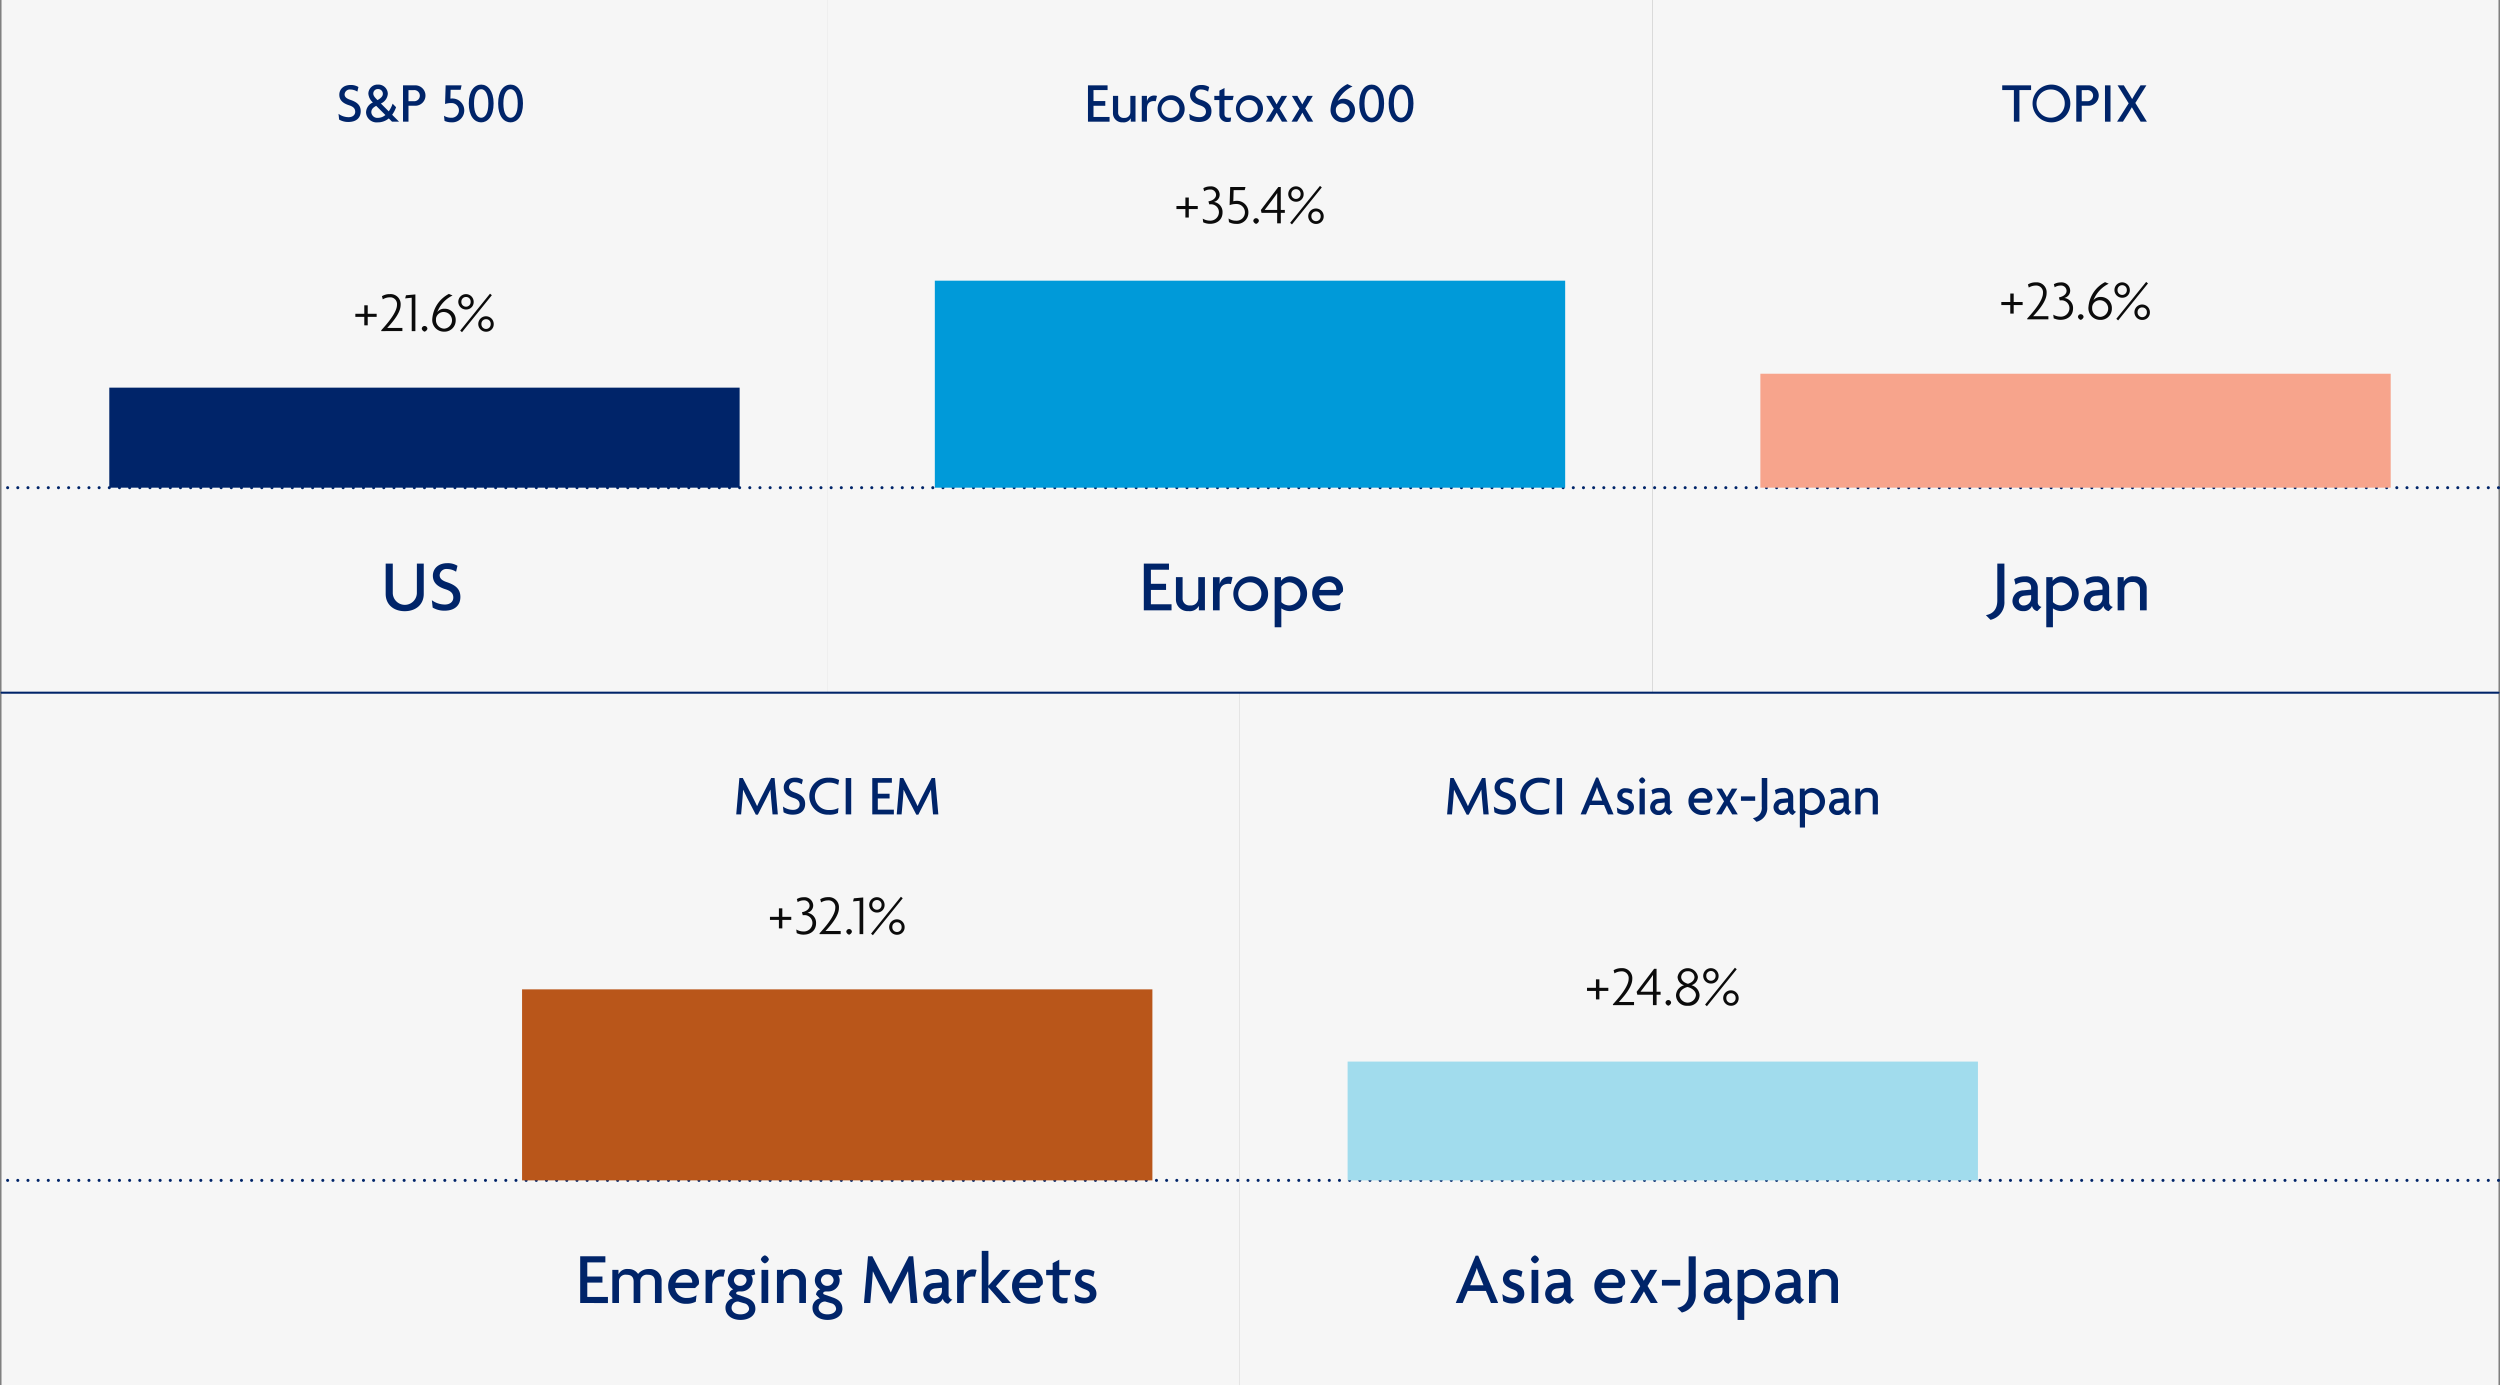
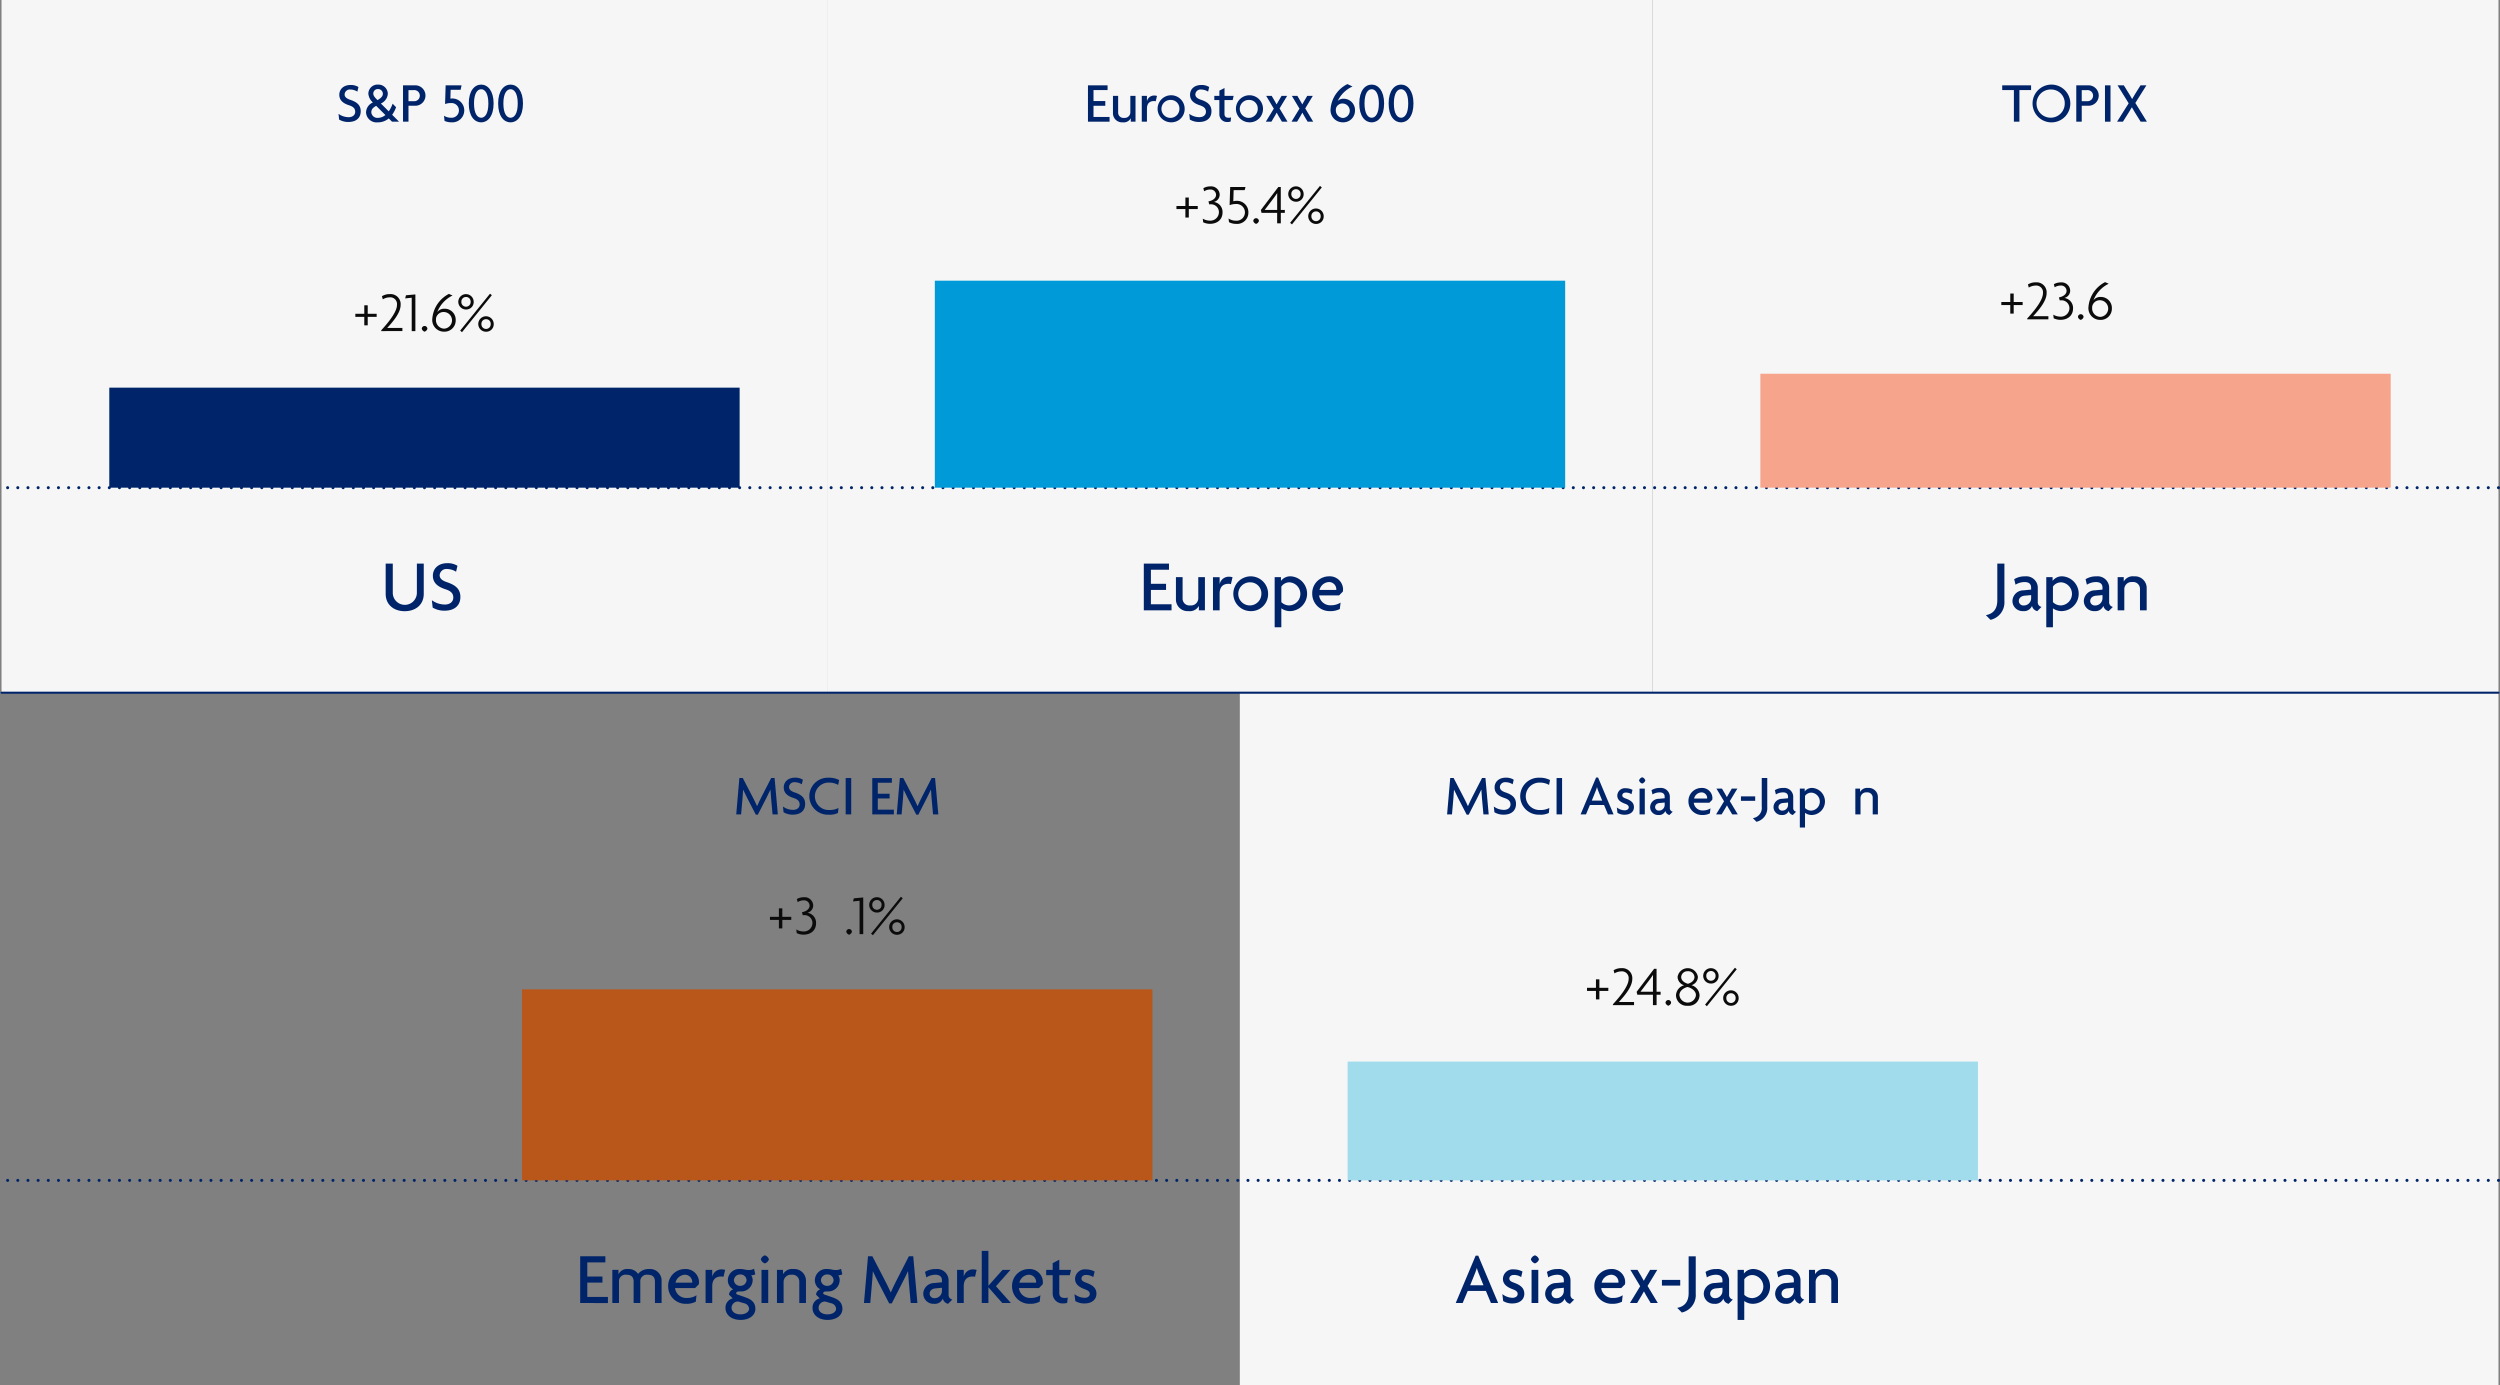
<svg xmlns="http://www.w3.org/2000/svg" viewBox="0 0 614.751 340.667">
  <rect x="0" y="0" width="614.751" height="340.667" fill="#808080" stroke="none" />
  <g id="a7bf59ba-ebe5-4482-8f1d-eb746db1b3ed" data-name="Layer 2">
    <g id="adb0651b-275a-40ba-977a-ef4557de9d72" data-name="Design">
      <rect x="304.876" y="170.333" width="309.5" height="170.333" fill="#f6f6f6" />
      <rect x="0.377" width="203" height="170.333" fill="#f6f6f6" />
      <rect x="203.377" width="203" height="170.333" fill="#f6f6f6" />
      <rect x="406.377" width="207.999" height="170.333" fill="#f6f6f6" />
-       <rect x="0.375" y="170.333" width="304.501" height="170.333" fill="#f6f6f6" />
      <line x1="614.376" y1="170.333" x2="0.377" y2="170.333" fill="none" stroke="#002469" stroke-linecap="round" stroke-miterlimit="10" stroke-width="0.5" />
      <line x1="614.376" y1="119.923" x2="0.377" y2="119.923" fill="none" stroke="#002469" stroke-linecap="round" stroke-miterlimit="10" stroke-width="0.75" stroke-dasharray="0 2.5" />
      <line x1="614.376" y1="290.256" x2="0.375" y2="290.256" fill="none" stroke="#002469" stroke-linecap="round" stroke-miterlimit="10" stroke-width="0.75" stroke-dasharray="0 2.5" />
      <path d="M90.421,77.916V80H89.58V77.916h-2.2V77.16h2.2V75.073h.841V77.16h2.2v.756Z" fill="#0b0b0b" />
      <path d="M93.751,81.418v-.21c2.493-2.7,3.866-4.819,3.866-6.234a1.659,1.659,0,0,0-1.751-1.862,3.368,3.368,0,0,0-1.737.5l-.21-.771a3.55,3.55,0,0,1,1.947-.518A2.465,2.465,0,0,1,98.514,75c0,1.611-1.331,3.531-3.307,5.645h3.74v.771Z" fill="#0b0b0b" />
      <path d="M101.241,81.418V73.21l-1.611.168.2-.771,2.312-.21v9.021Z" fill="#0b0b0b" />
      <path d="M104.405,81.558a1.05,1.05,0,0,1-.686-.686.687.687,0,1,1,1.373,0A1.051,1.051,0,0,1,104.405,81.558Z" fill="#0b0b0b" />
      <path d="M109.208,81.558a2.879,2.879,0,0,1-2.914-3.109,7.576,7.576,0,0,1,4.091-6.178l.9.392a7.585,7.585,0,0,0-3.768,4.09,2.11,2.11,0,0,1,1.723-.84,2.711,2.711,0,0,1,2.816,2.829A2.747,2.747,0,0,1,109.208,81.558Zm-.028-4.833a1.893,1.893,0,0,0-1.961,1.527,3.678,3.678,0,0,0-.014.393,2.082,2.082,0,0,0,2.017,2.171,2.048,2.048,0,0,0-.042-4.091Z" fill="#0b0b0b" />
      <path d="M114.6,76.109a1.891,1.891,0,1,1,1.877-1.891A1.825,1.825,0,0,1,114.6,76.109Zm-.994,5.575-.449-.392,7.34-9.077.448.378Zm.994-8.657a1.13,1.13,0,0,0-1.149,1.191,1.143,1.143,0,1,0,2.283,0A1.119,1.119,0,0,0,114.6,73.027Zm4.93,8.545a1.9,1.9,0,1,1,1.877-1.905A1.835,1.835,0,0,1,119.528,81.572Zm0-3.081a1.117,1.117,0,0,0-1.148,1.176,1.144,1.144,0,1,0,2.283,0A1.107,1.107,0,0,0,119.528,78.491Z" fill="#0b0b0b" />
      <path d="M292.328,51.412V53.5h-.841V51.412h-2.2v-.756h2.2V48.569h.841v2.087h2.2v.756Z" fill="#0b0b0b" />
      <path d="M297.507,55.04a3.821,3.821,0,0,1-1.639-.378l-.112-.9a3.451,3.451,0,0,0,1.709.491,2.1,2.1,0,0,0,2.269-2.1,1.94,1.94,0,0,0-1.961-1.919c-.126,0-.28.014-.42.027l-.2-.742c1.12-.2,1.877-.826,1.877-1.611a1.332,1.332,0,0,0-1.472-1.3,2.606,2.606,0,0,0-1.456.434l-.2-.757a3.269,3.269,0,0,1,1.681-.448,2.108,2.108,0,0,1,2.34,2,1.864,1.864,0,0,1-1.43,1.821,2.482,2.482,0,0,1,2.13,2.578C300.631,53.864,299.468,55.04,297.507,55.04Z" fill="#0b0b0b" />
      <path d="M303.976,55.054a3.724,3.724,0,0,1-1.766-.42l-.111-.911a3.27,3.27,0,0,0,1.835.547,2.054,2.054,0,1,0,.027-4.1,4.352,4.352,0,0,0-1.6.28l.141-4.469h3.767l-.2.771h-2.717l-.084,2.745a2.883,2.883,0,0,1,.756-.112,2.808,2.808,0,0,1,2.956,2.858A2.775,2.775,0,0,1,303.976,55.054Z" fill="#0b0b0b" />
      <path d="M308.874,55.054a1.048,1.048,0,0,1-.686-.686.687.687,0,1,1,1.373,0A1.051,1.051,0,0,1,308.874,55.054Z" fill="#0b0b0b" />
      <path d="M314.952,52.351v2.563h-.9V52.351h-3.838l-.169-.715,4.3-5.659h.6v5.645h.994v.729Zm-.911-4.833c-.322.5-.672.952-.994,1.387l-2.06,2.717h3.069V48.891c0-.462,0-.869.013-1.359Z" fill="#0b0b0b" />
      <path d="M318.688,49.605a1.891,1.891,0,1,1,1.877-1.891A1.824,1.824,0,0,1,318.688,49.605Zm-.994,5.575-.448-.392,7.34-9.077.448.378Zm.994-8.657a1.13,1.13,0,0,0-1.148,1.191,1.143,1.143,0,1,0,2.283,0A1.119,1.119,0,0,0,318.688,46.523Zm4.931,8.545a1.9,1.9,0,1,1,1.877-1.905A1.835,1.835,0,0,1,323.619,55.068Zm0-3.081a1.117,1.117,0,0,0-1.148,1.176,1.144,1.144,0,1,0,2.283,0A1.107,1.107,0,0,0,323.619,51.987Z" fill="#0b0b0b" />
      <path d="M495.168,75.021v2.087h-.841V75.021h-2.2v-.756h2.2V72.178h.841v2.087h2.2v.756Z" fill="#0b0b0b" />
      <path d="M498.5,78.523v-.21c2.493-2.7,3.866-4.819,3.866-6.234a1.659,1.659,0,0,0-1.751-1.862,3.368,3.368,0,0,0-1.737.5l-.21-.771a3.55,3.55,0,0,1,1.947-.518,2.465,2.465,0,0,1,2.648,2.675c0,1.611-1.331,3.53-3.307,5.645h3.74v.771Z" fill="#0b0b0b" />
      <path d="M506.646,78.649a3.813,3.813,0,0,1-1.638-.378l-.112-.9a3.458,3.458,0,0,0,1.708.491,2.1,2.1,0,0,0,2.27-2.1,1.94,1.94,0,0,0-1.961-1.918c-.126,0-.28.013-.421.027l-.2-.742c1.121-.2,1.878-.826,1.878-1.611a1.332,1.332,0,0,0-1.472-1.3,2.6,2.6,0,0,0-1.456.434l-.2-.757a3.265,3.265,0,0,1,1.68-.448,2.108,2.108,0,0,1,2.34,2,1.864,1.864,0,0,1-1.428,1.821,2.483,2.483,0,0,1,2.129,2.577C509.771,77.472,508.607,78.649,506.646,78.649Z" fill="#0b0b0b" />
      <path d="M511.658,78.663a1.05,1.05,0,0,1-.686-.686.687.687,0,1,1,1.373,0A1.051,1.051,0,0,1,511.658,78.663Z" fill="#0b0b0b" />
      <path d="M516.461,78.663a2.879,2.879,0,0,1-2.914-3.109,7.576,7.576,0,0,1,4.091-6.178l.9.392a7.581,7.581,0,0,0-3.768,4.09,2.108,2.108,0,0,1,1.723-.84,2.711,2.711,0,0,1,2.816,2.829A2.746,2.746,0,0,1,516.461,78.663Zm-.028-4.833a1.893,1.893,0,0,0-1.961,1.527,3.678,3.678,0,0,0-.014.393,2.082,2.082,0,0,0,2.017,2.171,2.048,2.048,0,0,0-.042-4.091Z" fill="#0b0b0b" />
-       <path d="M521.851,73.214a1.891,1.891,0,1,1,1.877-1.891A1.824,1.824,0,0,1,521.851,73.214Zm-1,5.575-.448-.392,7.34-9.077.448.378Zm1-8.657a1.13,1.13,0,0,0-1.149,1.191,1.143,1.143,0,1,0,2.283,0A1.119,1.119,0,0,0,521.851,70.132Zm4.93,8.545a1.9,1.9,0,1,1,1.877-1.905A1.835,1.835,0,0,1,526.781,78.677Zm0-3.082a1.118,1.118,0,0,0-1.148,1.177,1.144,1.144,0,1,0,2.283,0A1.108,1.108,0,0,0,526.781,75.6Z" fill="#0b0b0b" />
      <path d="M192.374,226.205v2.087h-.841v-2.087h-2.2v-.756h2.2v-2.087h.841v2.087h2.2v.756Z" fill="#0b0b0b" />
      <path d="M197.553,229.833a3.821,3.821,0,0,1-1.639-.378l-.112-.9a3.451,3.451,0,0,0,1.709.491,2.1,2.1,0,0,0,2.269-2.1,1.94,1.94,0,0,0-1.961-1.919c-.126,0-.28.014-.421.027l-.2-.742c1.121-.2,1.878-.826,1.878-1.611a1.332,1.332,0,0,0-1.472-1.3,2.606,2.606,0,0,0-1.456.434l-.2-.757a3.269,3.269,0,0,1,1.681-.448,2.109,2.109,0,0,1,2.34,2,1.865,1.865,0,0,1-1.429,1.821,2.482,2.482,0,0,1,2.129,2.578C200.677,228.657,199.514,229.833,197.553,229.833Z" fill="#0b0b0b" />
-       <path d="M201.528,229.707v-.21c2.493-2.7,3.867-4.819,3.867-6.234a1.659,1.659,0,0,0-1.751-1.862,3.372,3.372,0,0,0-1.738.5l-.21-.77a3.545,3.545,0,0,1,1.948-.519,2.465,2.465,0,0,1,2.647,2.676c0,1.61-1.331,3.53-3.307,5.645h3.741v.77Z" fill="#0b0b0b" />
      <path d="M208.794,229.847a1.049,1.049,0,0,1-.687-.686.687.687,0,1,1,1.373,0A1.05,1.05,0,0,1,208.794,229.847Z" fill="#0b0b0b" />
      <path d="M211.37,229.707V221.5l-1.611.168.2-.771,2.312-.21v9.021Z" fill="#0b0b0b" />
      <path d="M215.641,224.4a1.891,1.891,0,1,1,1.877-1.891A1.824,1.824,0,0,1,215.641,224.4Zm-1,5.575-.448-.392,7.34-9.077.448.378Zm1-8.657a1.13,1.13,0,0,0-1.149,1.191,1.143,1.143,0,1,0,2.283,0A1.119,1.119,0,0,0,215.641,221.316Zm4.93,8.545a1.9,1.9,0,1,1,1.877-1.905A1.835,1.835,0,0,1,220.571,229.861Zm0-3.081a1.117,1.117,0,0,0-1.148,1.176,1.144,1.144,0,1,0,2.283,0A1.107,1.107,0,0,0,220.571,226.78Z" fill="#0b0b0b" />
      <path d="M393.287,243.663v2.087h-.841v-2.087h-2.2v-.756h2.2V240.82h.841v2.087h2.2v.756Z" fill="#0b0b0b" />
      <path d="M396.617,247.165v-.21c2.493-2.7,3.866-4.819,3.866-6.233a1.658,1.658,0,0,0-1.751-1.863,3.371,3.371,0,0,0-1.737.5l-.21-.771a3.55,3.55,0,0,1,1.947-.518,2.466,2.466,0,0,1,2.648,2.676c0,1.61-1.331,3.53-3.307,5.645h3.74v.77Z" fill="#0b0b0b" />
      <path d="M407.357,244.6v2.563h-.9V244.6h-3.838l-.169-.715,4.3-5.659h.6v5.645h.995v.729Zm-.911-4.833c-.322.5-.672.953-.994,1.387l-2.059,2.717h3.068v-2.731c0-.463,0-.869.014-1.359Z" fill="#0b0b0b" />
      <path d="M410.239,247.305a1.05,1.05,0,0,1-.686-.686.687.687,0,1,1,1.373,0A1.051,1.051,0,0,1,410.239,247.305Z" fill="#0b0b0b" />
      <path d="M415.028,247.319a2.646,2.646,0,0,1-2.9-2.577,2.682,2.682,0,0,1,1.989-2.466,2.228,2.228,0,0,1-1.6-2.031,2.525,2.525,0,0,1,5,0,2.215,2.215,0,0,1-1.583,2.017,2.7,2.7,0,0,1,1.99,2.48A2.647,2.647,0,0,1,415.028,247.319Zm-.07-4.622c-1.022.266-1.989.98-1.989,2.017a2.043,2.043,0,0,0,4.062,0C417.031,243.705,416.051,242.977,414.958,242.7Zm.07-3.866a1.512,1.512,0,0,0-1.625,1.428c0,.743.645,1.373,1.667,1.653.994-.294,1.6-.91,1.6-1.653A1.508,1.508,0,0,0,415.028,238.831Z" fill="#0b0b0b" />
      <path d="M420.726,241.856a1.891,1.891,0,1,1,1.877-1.891A1.824,1.824,0,0,1,420.726,241.856Zm-1,5.575-.448-.392,7.34-9.077.448.378Zm1-8.657a1.13,1.13,0,0,0-1.149,1.191,1.143,1.143,0,1,0,2.283,0A1.119,1.119,0,0,0,420.726,238.774Zm4.93,8.545a1.9,1.9,0,1,1,1.877-1.905A1.835,1.835,0,0,1,425.656,247.319Zm0-3.081a1.117,1.117,0,0,0-1.148,1.176,1.144,1.144,0,1,0,2.283,0A1.107,1.107,0,0,0,425.656,244.238Z" fill="#0b0b0b" />
      <path d="M85.662,29.993a4.353,4.353,0,0,1-2.268-.589l-.155-1.414a4.225,4.225,0,0,0,2.493.826c.967,0,1.612-.532,1.612-1.331s-.463-1.26-1.514-1.6c-1.568-.5-2.394-1.3-2.394-2.591,0-1.233.91-2.395,2.787-2.395a3.522,3.522,0,0,1,1.919.5l-.266,1.135a3.239,3.239,0,0,0-1.709-.519A1.277,1.277,0,0,0,84.738,23.2c0,.644.476,1.037,1.4,1.345,1.526.518,2.563,1.232,2.563,2.815S87.651,29.993,85.662,29.993Z" fill="#002469" />
      <path d="M96.4,29.923l-.8-.8a4.193,4.193,0,0,1-2.746.967,2.594,2.594,0,0,1-2.843-2.41A2.706,2.706,0,0,1,91.7,25.2a3.229,3.229,0,0,1-1.12-2.143A2.254,2.254,0,0,1,92.914,20.8a2.325,2.325,0,0,1,2.451,2.255,2.824,2.824,0,0,1-1.709,2.395l1.934,1.933a6.874,6.874,0,0,0,.952-1.891l.854.869a7.14,7.14,0,0,1-.966,1.863l1.695,1.695Zm-3.893-3.894c-.771.406-1.2.854-1.2,1.582a1.488,1.488,0,0,0,1.625,1.373,2.9,2.9,0,0,0,1.835-.7Zm.406-4.133a1.109,1.109,0,0,0-1.121,1.093c0,.574.406,1.008,1.037,1.625.868-.477,1.316-.981,1.316-1.541A1.162,1.162,0,0,0,92.914,21.9Z" fill="#002469" />
      <path d="M101.931,26h-1.486v3.922H99.1V20.986h2.83a2.514,2.514,0,1,1,0,5.015Zm-.239-3.839h-1.247V24.88h1.247a1.37,1.37,0,1,0,0-2.718Z" fill="#002469" />
      <path d="M111.016,30.077a3.883,3.883,0,0,1-1.7-.35l-.139-1.261a3.361,3.361,0,0,0,1.764.49,1.809,1.809,0,1,0,.042-3.614,4.294,4.294,0,0,0-1.541.238l.141-4.594H113.5l-.238,1.092h-2.451l-.057,2.172a3.206,3.206,0,0,1,.364-.029,2.933,2.933,0,1,1-.1,5.856Z" fill="#002469" />
      <path d="M118.324,30.091c-1.625,0-3.053-1.485-3.053-4.651,0-3.137,1.428-4.636,3.053-4.636,1.6,0,3.054,1.5,3.054,4.636C121.378,28.606,119.921,30.091,118.324,30.091Zm0-8.153c-.911,0-1.765.981-1.765,3.5,0,2.55.854,3.516,1.765,3.516s1.765-.966,1.765-3.516C120.089,22.919,119.221,21.938,118.324,21.938Z" fill="#002469" />
      <path d="M125.548,30.091c-1.625,0-3.054-1.485-3.054-4.651,0-3.137,1.429-4.636,3.054-4.636,1.6,0,3.054,1.5,3.054,4.636C128.6,28.606,127.145,30.091,125.548,30.091Zm0-8.153c-.911,0-1.766.981-1.766,3.5,0,2.55.855,3.516,1.766,3.516.9,0,1.764-.966,1.764-3.516C127.312,22.919,126.444,21.938,125.548,21.938Z" fill="#002469" />
      <path d="M267.531,29.923V20.986h4.82v1.162h-3.46v2.7h2.9v1.162h-2.9V28.76h3.95v1.163Z" fill="#002469" />
      <path d="M278.062,29.923V29.1h-.014a1.96,1.96,0,0,1-1.961.981,2.236,2.236,0,0,1-2.409-2.3v-4.2h1.274v4.076a1.3,1.3,0,0,0,1.471,1.331,1.377,1.377,0,0,0,1.527-1.331V23.577h1.275v6.346Z" fill="#002469" />
      <path d="M284.193,24.908a1.978,1.978,0,0,0-.462-.056c-.826,0-1.695.392-1.695,1.863v3.208h-1.274V23.577h1.274v1.289h.015a1.777,1.777,0,0,1,1.835-1.373,2.114,2.114,0,0,1,.616.1Z" fill="#002469" />
      <path d="M287.945,30.077a3.327,3.327,0,1,1,3.362-3.32A3.254,3.254,0,0,1,287.945,30.077Zm0-5.505a2.21,2.21,0,1,0,2.074,2.213A2.105,2.105,0,0,0,287.945,24.572Z" fill="#002469" />
      <path d="M294.86,29.993a4.356,4.356,0,0,1-2.268-.589l-.154-1.414a4.22,4.22,0,0,0,2.493.826c.966,0,1.611-.532,1.611-1.331s-.463-1.26-1.514-1.6c-1.568-.5-2.394-1.3-2.394-2.591,0-1.233.91-2.395,2.787-2.395a3.52,3.52,0,0,1,1.919.5l-.266,1.135a3.239,3.239,0,0,0-1.709-.519,1.276,1.276,0,0,0-1.428,1.177c0,.644.475,1.037,1.4,1.345,1.526.518,2.563,1.232,2.563,2.815S296.85,29.993,294.86,29.993Z" fill="#002469" />
      <path d="M303.121,24.6H301.1v3.376c0,.728.378.98,1.051.98a1.713,1.713,0,0,0,.574-.084l-.112,1.009a1.75,1.75,0,0,1-.7.112,1.874,1.874,0,0,1-2.073-1.891V24.6H298.6V23.577h1.247V22.289l1.26-.659v1.947h2.242Z" fill="#002469" />
      <path d="M307.209,30.077a3.327,3.327,0,1,1,3.361-3.32A3.254,3.254,0,0,1,307.209,30.077Zm0-5.505a2.21,2.21,0,1,0,2.073,2.213A2.105,2.105,0,0,0,307.209,24.572Z" fill="#002469" />
      <path d="M315.23,29.923l-.868-1.457c-.126-.21-.28-.49-.406-.743h-.028c-.126.253-.308.547-.42.743l-.868,1.457h-1.373l1.961-3.208-1.877-3.138h1.358l.812,1.387c.126.224.253.448.379.686h.028c.126-.224.253-.448.392-.686l.813-1.387h1.373l-1.863,3.082,1.961,3.264Z" fill="#002469" />
      <path d="M321.545,29.923l-.868-1.457c-.126-.21-.281-.49-.406-.743h-.029c-.126.253-.307.547-.42.743l-.868,1.457h-1.373l1.961-3.208-1.877-3.138h1.358l.813,1.387c.126.224.253.448.379.686h.027c.126-.224.253-.448.393-.686l.812-1.387h1.373l-1.863,3.082,1.961,3.264Z" fill="#002469" />
      <path d="M330.224,30.077a2.988,2.988,0,0,1-3.039-3.236,7.48,7.48,0,0,1,4.146-6.163l1.26.588a7.346,7.346,0,0,0-3.655,3.586,1.89,1.89,0,0,1,1.386-.574,2.792,2.792,0,0,1,2.871,2.885A2.856,2.856,0,0,1,330.224,30.077Zm.014-4.623A1.633,1.633,0,0,0,328.5,26.7c-.014.154-.014.308-.014.462a1.85,1.85,0,0,0,1.765,1.849,1.783,1.783,0,0,0-.014-3.558Z" fill="#002469" />
      <path d="M337.3,30.091c-1.625,0-3.054-1.485-3.054-4.651,0-3.137,1.429-4.636,3.054-4.636,1.6,0,3.054,1.5,3.054,4.636C340.349,28.606,338.892,30.091,337.3,30.091Zm0-8.153c-.911,0-1.766.981-1.766,3.5,0,2.55.855,3.516,1.766,3.516.9,0,1.765-.966,1.765-3.516C339.06,22.919,338.191,21.938,337.3,21.938Z" fill="#002469" />
      <path d="M344.519,30.091c-1.625,0-3.054-1.485-3.054-4.651,0-3.137,1.429-4.636,3.054-4.636,1.6,0,3.053,1.5,3.053,4.636C347.572,28.606,346.115,30.091,344.519,30.091Zm0-8.153c-.912,0-1.766.981-1.766,3.5,0,2.55.854,3.516,1.766,3.516.9,0,1.764-.966,1.764-3.516C346.283,22.919,345.415,21.938,344.519,21.938Z" fill="#002469" />
      <path d="M496.575,22.148v7.775h-1.359V22.148h-2.871V20.986h7.1v1.162Z" fill="#002469" />
      <path d="M504.359,30.091a4.644,4.644,0,1,1,4.735-4.651A4.625,4.625,0,0,1,504.359,30.091Zm0-8.083a3.469,3.469,0,1,0,3.362,3.46A3.347,3.347,0,0,0,504.359,22.008Z" fill="#002469" />
      <path d="M513.389,26H511.9v3.922h-1.344V20.986h2.83a2.514,2.514,0,1,1,0,5.015Zm-.239-3.839H511.9V24.88h1.247a1.37,1.37,0,1,0,0-2.718Z" fill="#002469" />
      <path d="M517.615,29.923V20.986h1.359v8.937Z" fill="#002469" />
      <path d="M526.382,29.923l-1.457-2.354c-.224-.364-.476-.8-.687-1.176h-.027c-.2.364-.49.84-.7,1.176l-1.486,2.354h-1.442L523.44,25.4l-2.731-4.412h1.541l1.387,2.241c.2.322.462.756.643,1.107h.029c.182-.351.434-.771.644-1.107l1.4-2.241H527.8l-2.718,4.328,2.844,4.609Z" fill="#002469" />
      <path d="M189.969,200.256l-.365-4.034c-.056-.6-.112-1.373-.14-2.031h-.027c-.281.63-.715,1.5-1.009,2.073l-2.074,4.062h-.5l-2.1-4.062c-.308-.588-.687-1.387-.994-2.045h-.028c-.029.686-.1,1.471-.14,2l-.351,4.034h-1.2l.771-8.937h.841l2.38,4.595c.351.686.828,1.611,1.122,2.3h.028c.279-.686.714-1.555,1.092-2.3l2.353-4.595h.841l.8,8.937Z" fill="#002469" />
      <path d="M194.948,200.326a4.357,4.357,0,0,1-2.268-.588l-.155-1.415a4.226,4.226,0,0,0,2.494.826c.966,0,1.611-.532,1.611-1.33s-.463-1.261-1.514-1.6c-1.568-.5-2.394-1.3-2.394-2.591,0-1.233.91-2.4,2.787-2.4a3.513,3.513,0,0,1,1.919.5l-.266,1.134a3.249,3.249,0,0,0-1.709-.518,1.277,1.277,0,0,0-1.429,1.177c0,.644.476,1.036,1.4,1.344,1.526.519,2.563,1.233,2.563,2.816S196.938,200.326,194.948,200.326Z" fill="#002469" />
      <path d="M206.109,193.014a4.461,4.461,0,0,0-2.213-.574,3.372,3.372,0,1,0,0,6.738,4.487,4.487,0,0,0,2.284-.5l-.126,1.233a4.687,4.687,0,0,1-2.312.42,4.549,4.549,0,1,1,0-9.091,5.3,5.3,0,0,1,2.606.575Z" fill="#002469" />
      <path d="M207.954,200.256v-8.937h1.358v8.937Z" fill="#002469" />
      <path d="M214.491,200.256v-8.937h4.82v1.163h-3.46v2.7h2.9v1.163h-2.9v2.746h3.95v1.162Z" fill="#002469" />
      <path d="M229.435,200.256l-.365-4.034c-.056-.6-.112-1.373-.14-2.031H228.9c-.28.63-.714,1.5-1.008,2.073l-2.074,4.062h-.5l-2.1-4.062c-.308-.588-.687-1.387-.994-2.045h-.029c-.028.686-.1,1.471-.139,2l-.351,4.034h-1.2l.771-8.937h.84l2.381,4.595c.351.686.827,1.611,1.121,2.3h.029c.28-.686.714-1.555,1.091-2.3l2.354-4.595h.841l.8,8.937Z" fill="#002469" />
      <path d="M364.772,200.256l-.364-4.034c-.056-.6-.112-1.373-.14-2.031h-.028c-.28.63-.715,1.5-1.009,2.073l-2.073,4.062h-.5l-2.1-4.062c-.308-.588-.687-1.387-.994-2.045h-.029c-.028.686-.1,1.471-.139,2l-.351,4.034h-1.205l.77-8.937h.841l2.381,4.595c.351.686.827,1.611,1.121,2.3h.029c.28-.686.713-1.555,1.091-2.3l2.354-4.595h.841l.8,8.937Z" fill="#002469" />
      <path d="M369.752,200.326a4.361,4.361,0,0,1-2.269-.588l-.154-1.415a4.225,4.225,0,0,0,2.493.826c.967,0,1.612-.532,1.612-1.33s-.463-1.261-1.514-1.6c-1.568-.5-2.4-1.3-2.4-2.591,0-1.233.911-2.4,2.787-2.4a3.507,3.507,0,0,1,1.919.5l-.265,1.134a3.249,3.249,0,0,0-1.709-.518,1.277,1.277,0,0,0-1.429,1.177c0,.644.476,1.036,1.4,1.344,1.526.519,2.563,1.233,2.563,2.816S371.741,200.326,369.752,200.326Z" fill="#002469" />
      <path d="M380.913,193.014a4.464,4.464,0,0,0-2.213-.574,3.372,3.372,0,1,0,0,6.738,4.483,4.483,0,0,0,2.283-.5l-.126,1.233a4.68,4.68,0,0,1-2.311.42,4.549,4.549,0,1,1,0-9.091,5.3,5.3,0,0,1,2.605.575Z" fill="#002469" />
      <path d="M382.758,200.256v-8.937h1.358v8.937Z" fill="#002469" />
      <path d="M395.4,200.256l-.965-2.311h-3.475L390,200.256h-1.331l3.81-9.063h.49l3.81,9.063Zm-2.311-5.575a10.917,10.917,0,0,1-.378-1.092h-.027a8.388,8.388,0,0,1-.379,1.092l-.882,2.185h2.549Z" fill="#002469" />
      <path d="M399.5,200.34a3.252,3.252,0,0,1-1.765-.462l-.154-1.331a3.218,3.218,0,0,0,1.947.715c.588,0,.981-.323.981-.729,0-.434-.309-.672-.883-.882-1.232-.449-1.933-1.023-1.933-2.031a1.877,1.877,0,0,1,2.1-1.793,3.531,3.531,0,0,1,1.64.406l-.253,1.064a2.411,2.411,0,0,0-1.4-.406c-.518,0-.854.28-.854.687,0,.392.28.574.9.8,1.247.448,1.961,1.023,1.961,2.115C401.785,199.5,401.015,200.34,399.5,200.34Z" fill="#002469" />
      <path d="M403.813,192.678a1.178,1.178,0,0,1-.77-.77,1.149,1.149,0,0,1,.77-.771,1.122,1.122,0,0,1,.771.771A1.149,1.149,0,0,1,403.813,192.678Zm-.644,7.578v-6.345h1.289v6.345Z" fill="#002469" />
      <path d="M410.521,200.41a1.325,1.325,0,0,1-1.008-.994,1.659,1.659,0,0,1-1.7.994,1.949,1.949,0,0,1-2.045-1.947,2.1,2.1,0,0,1,2.087-2.031l1.486-.14v-.406c0-.574-.337-1.037-1.234-1.037a3.287,3.287,0,0,0-1.751.505l-.252-1.051a3.765,3.765,0,0,1,2.074-.546,2.2,2.2,0,0,1,2.437,2.3v2.563a.9.9,0,0,0,.714.981Zm-1.176-3.067-1.219.112c-.813.07-1.135.56-1.135,1.022a.88.88,0,0,0,.939.855,1.4,1.4,0,0,0,1.415-1.429Z" fill="#002469" />
      <path d="M421.036,196.684l-.715.715H416.5a2.144,2.144,0,0,0,2.256,1.891,3.263,3.263,0,0,0,1.849-.519l-.14,1.233a3.851,3.851,0,0,1-1.877.406,3.318,3.318,0,0,1-3.4-3.32,3.211,3.211,0,0,1,3.151-3.333,2.545,2.545,0,0,1,2.746,2.409A2.853,2.853,0,0,1,421.036,196.684Zm-2.634-1.835a1.931,1.931,0,0,0-1.821,1.513h3.194a.682.682,0,0,0,.014-.168A1.39,1.39,0,0,0,418.4,194.849Z" fill="#002469" />
      <path d="M425.948,200.256l-.868-1.457c-.126-.21-.28-.49-.406-.742h-.028c-.126.252-.308.546-.42.742l-.869,1.457h-1.373l1.961-3.208-1.877-3.137h1.359l.812,1.386c.126.225.253.449.379.687h.028c.125-.224.252-.448.392-.687l.813-1.386h1.373l-1.864,3.081,1.961,3.264Z" fill="#002469" />
      <path d="M428.1,196.922V195.83h3.5v1.092Z" fill="#002469" />
      <path d="M431.91,202.077l-.883-.9a2.527,2.527,0,0,0,2.186-2.83v-7.032h1.358v7.172A3.418,3.418,0,0,1,431.91,202.077Z" fill="#002469" />
      <path d="M440.859,200.41a1.325,1.325,0,0,1-1.008-.994,1.659,1.659,0,0,1-1.7.994,1.949,1.949,0,0,1-2.045-1.947,2.1,2.1,0,0,1,2.087-2.031l1.486-.14v-.406c0-.574-.337-1.037-1.234-1.037a3.287,3.287,0,0,0-1.751.505l-.252-1.051a3.765,3.765,0,0,1,2.074-.546,2.2,2.2,0,0,1,2.437,2.3v2.563a.9.9,0,0,0,.714.981Zm-1.176-3.067-1.219.112c-.813.07-1.135.56-1.135,1.022a.88.88,0,0,0,.939.855,1.4,1.4,0,0,0,1.415-1.429Z" fill="#002469" />
-       <path d="M445.562,200.41a2.865,2.865,0,0,1-1.709-.532v3.614h-1.275v-9.581h1.2v.7h.015a2.226,2.226,0,0,1,1.919-.854,3.333,3.333,0,0,1-.154,6.653Zm-.126-5.5a1.859,1.859,0,0,0-1.583.813v2.969a2.119,2.119,0,0,0,1.583.631,2.212,2.212,0,0,0,0-4.413Z" fill="#002469" />
-       <path d="M454.509,200.41a1.327,1.327,0,0,1-1.009-.994,1.658,1.658,0,0,1-1.695.994,1.949,1.949,0,0,1-2.045-1.947,2.1,2.1,0,0,1,2.087-2.031l1.485-.14v-.406c0-.574-.337-1.037-1.233-1.037a3.287,3.287,0,0,0-1.751.505L450.1,194.3a3.759,3.759,0,0,1,2.073-.546,2.2,2.2,0,0,1,2.437,2.3v2.563a.9.9,0,0,0,.715.981Zm-1.177-3.067-1.219.112c-.812.07-1.134.56-1.134,1.022a.88.88,0,0,0,.938.855,1.4,1.4,0,0,0,1.415-1.429Z" fill="#002469" />
+       <path d="M445.562,200.41a2.865,2.865,0,0,1-1.709-.532v3.614h-1.275v-9.581h1.2v.7a2.226,2.226,0,0,1,1.919-.854,3.333,3.333,0,0,1-.154,6.653Zm-.126-5.5a1.859,1.859,0,0,0-1.583.813v2.969a2.119,2.119,0,0,0,1.583.631,2.212,2.212,0,0,0,0-4.413Z" fill="#002469" />
      <path d="M460.5,200.256V196.18a1.3,1.3,0,0,0-1.471-1.331,1.378,1.378,0,0,0-1.527,1.331v4.076h-1.274v-6.345h1.162v.826h.014a1.962,1.962,0,0,1,1.961-.98,2.236,2.236,0,0,1,2.409,2.3v4.2Z" fill="#002469" />
      <rect x="26.875" y="95.323" width="155" height="24.6" fill="#002469" />
      <rect x="229.875" y="69.019" width="155" height="50.904" fill="#009ad9" />
      <rect x="432.875" y="91.899" width="155" height="28.024" fill="#f7a48c" />
      <rect x="128.374" y="243.283" width="155" height="46.973" fill="#b9561a" />
      <rect x="331.374" y="261.042" width="155" height="29.214" fill="#a1dced" />
      <path d="M99.52,150.293c-2.683,0-4.682-1.584-4.682-4.267V138.59h1.747v7.256a2.963,2.963,0,0,0,5.924,0V138.59H104.2v7.436C104.2,148.709,102.2,150.293,99.52,150.293Z" fill="#002469" />
      <path d="M109.312,150.168a5.6,5.6,0,0,1-2.917-.757l-.2-1.818a5.428,5.428,0,0,0,3.2,1.062c1.242,0,2.07-.684,2.07-1.71,0-1.045-.594-1.621-1.944-2.053-2.017-.648-3.079-1.675-3.079-3.331,0-1.585,1.171-3.079,3.583-3.079a4.527,4.527,0,0,1,2.467.648l-.342,1.459a4.175,4.175,0,0,0-2.2-.667,1.641,1.641,0,0,0-1.836,1.513c0,.828.612,1.332,1.8,1.728,1.962.667,3.295,1.585,3.295,3.62C113.219,148.8,111.869,150.168,109.312,150.168Z" fill="#002469" />
      <path d="M281.261,150.077V138.59h6.194v1.5h-4.447v3.474h3.726v1.5h-3.726v3.529h5.077v1.494Z" fill="#002469" />
      <path d="M294.8,150.077v-1.062h-.018a2.52,2.52,0,0,1-2.521,1.26,2.874,2.874,0,0,1-3.1-2.952v-5.4H290.8v5.239a1.676,1.676,0,0,0,1.89,1.711,1.77,1.77,0,0,0,1.963-1.711v-5.239h1.638v8.156Z" fill="#002469" />
      <path d="M302.682,143.632a2.491,2.491,0,0,0-.594-.073c-1.063,0-2.179.5-2.179,2.4v4.123h-1.638v-8.156h1.638v1.656h.018a2.286,2.286,0,0,1,2.359-1.764,2.71,2.71,0,0,1,.792.126Z" fill="#002469" />
      <path d="M307.506,150.275a4.276,4.276,0,1,1,4.321-4.267A4.182,4.182,0,0,1,307.506,150.275Zm0-7.076a2.841,2.841,0,1,0,2.665,2.845A2.707,2.707,0,0,0,307.506,143.2Z" fill="#002469" />
      <path d="M317.279,150.275a3.683,3.683,0,0,1-2.2-.684v4.646h-1.639V141.921h1.549v.9h.018a2.864,2.864,0,0,1,2.467-1.1,4.284,4.284,0,0,1-.2,8.552Zm-.162-7.076a2.394,2.394,0,0,0-2.034,1.045v3.817a2.726,2.726,0,0,0,2.034.81,2.843,2.843,0,0,0,0-5.672Z" fill="#002469" />
      <path d="M330.2,145.486l-.918.918H324.37a2.756,2.756,0,0,0,2.9,2.431,4.19,4.19,0,0,0,2.376-.666l-.18,1.584a4.949,4.949,0,0,1-2.412.522,4.264,4.264,0,0,1-4.376-4.267,4.13,4.13,0,0,1,4.051-4.285,3.272,3.272,0,0,1,3.53,3.1A3.548,3.548,0,0,1,330.2,145.486Zm-3.385-2.359a2.479,2.479,0,0,0-2.34,1.945h4.105a.876.876,0,0,0,.018-.216A1.788,1.788,0,0,0,326.819,143.127Z" fill="#002469" />
      <path d="M489.464,152.418l-1.134-1.152c1.782-.324,2.809-1.477,2.809-3.637V138.59h1.746v9.219A4.392,4.392,0,0,1,489.464,152.418Z" fill="#002469" />
      <path d="M500.969,150.275a1.706,1.706,0,0,1-1.3-1.278,2.131,2.131,0,0,1-2.179,1.278,2.506,2.506,0,0,1-2.629-2.5,2.7,2.7,0,0,1,2.684-2.611l1.908-.18v-.522c0-.739-.433-1.333-1.585-1.333a4.223,4.223,0,0,0-2.25.649l-.324-1.351a4.835,4.835,0,0,1,2.665-.7,2.829,2.829,0,0,1,3.133,2.953v3.3a1.15,1.15,0,0,0,.918,1.26Zm-1.513-3.943-1.566.144c-1.045.09-1.459.721-1.459,1.315a1.131,1.131,0,0,0,1.207,1.1,1.8,1.8,0,0,0,1.818-1.836Z" fill="#002469" />
      <path d="M507.015,150.275a3.686,3.686,0,0,1-2.2-.684v4.646H503.18V141.921h1.549v.9h.017a2.864,2.864,0,0,1,2.467-1.1,4.284,4.284,0,0,1-.2,8.552Zm-.162-7.076a2.4,2.4,0,0,0-2.035,1.045v3.817a2.727,2.727,0,0,0,2.035.81,2.843,2.843,0,0,0,0-5.672Z" fill="#002469" />
      <path d="M518.518,150.275a1.706,1.706,0,0,1-1.3-1.278,2.131,2.131,0,0,1-2.179,1.278,2.506,2.506,0,0,1-2.629-2.5,2.7,2.7,0,0,1,2.684-2.611l1.908-.18v-.522c0-.739-.433-1.333-1.585-1.333a4.221,4.221,0,0,0-2.25.649l-.324-1.351a4.835,4.835,0,0,1,2.665-.7,2.829,2.829,0,0,1,3.133,2.953v3.3a1.15,1.15,0,0,0,.918,1.26Zm-1.513-3.943-1.567.144c-1.044.09-1.459.721-1.459,1.315a1.132,1.132,0,0,0,1.208,1.1,1.8,1.8,0,0,0,1.818-1.836Z" fill="#002469" />
      <path d="M526.222,150.077v-5.239a1.676,1.676,0,0,0-1.891-1.711,1.771,1.771,0,0,0-1.963,1.711v5.239h-1.639v-8.156h1.5v1.062h.018a2.522,2.522,0,0,1,2.521-1.26,2.874,2.874,0,0,1,3.1,2.953v5.4Z" fill="#002469" />
      <path d="M142.667,320.411V308.923h6.194v1.5h-4.447v3.475h3.727v1.494h-3.727v3.529h5.077v1.5Z" fill="#002469" />
      <path d="M161.049,320.411v-5.24c0-.846-.288-1.711-1.765-1.711a1.6,1.6,0,0,0-1.837,1.711v5.24h-1.638v-5.24c0-.846-.288-1.711-1.764-1.711a1.6,1.6,0,0,0-1.837,1.711v5.24h-1.639v-8.157h1.513v1.062h.018a2.37,2.37,0,0,1,2.394-1.26,2.743,2.743,0,0,1,2.413,1.206,3.26,3.26,0,0,1,2.647-1.206,2.85,2.85,0,0,1,3.134,2.953v5.4Z" fill="#002469" />
      <path d="M171.829,315.819l-.918.919H166a2.757,2.757,0,0,0,2.9,2.43,4.19,4.19,0,0,0,2.376-.666l-.18,1.584a4.937,4.937,0,0,1-2.412.523,4.265,4.265,0,0,1-4.376-4.268,4.13,4.13,0,0,1,4.051-4.285,3.271,3.271,0,0,1,3.529,3.1A3.555,3.555,0,0,1,171.829,315.819Zm-3.385-2.359a2.479,2.479,0,0,0-2.34,1.945h4.1a.876.876,0,0,0,.018-.216A1.788,1.788,0,0,0,168.444,313.46Z" fill="#002469" />
      <path d="M177.912,313.965a2.528,2.528,0,0,0-.594-.072c-1.062,0-2.178.5-2.178,2.394v4.124H173.5v-8.157h1.639v1.657h.017a2.288,2.288,0,0,1,2.36-1.765,2.71,2.71,0,0,1,.792.126Z" fill="#002469" />
      <path d="M182.105,324.57c-2.232,0-3.709-1.242-3.709-2.935a2.308,2.308,0,0,1,1.784-2.359l-.919-.918a1.44,1.44,0,0,1,1.045-1.3,2.538,2.538,0,0,1-1.333-2.251,2.805,2.805,0,0,1,3.061-2.755,4.446,4.446,0,0,1,1.08.126,4.893,4.893,0,0,0,1.116.126,2.768,2.768,0,0,0,1.189-.306l.306,1.351a2.258,2.258,0,0,1-1.008.252,2.046,2.046,0,0,1,.36,1.206,2.81,2.81,0,0,1-3.043,2.755c-.648,0-1.009.09-1.009.45a.342.342,0,0,0,.235.288l2.2.774c1.423.505,2.287,1.3,2.287,2.791C185.743,323.418,184.284,324.57,182.105,324.57Zm.847-4.105-1.4-.414a1.557,1.557,0,0,0-1.656,1.566c0,.792.719,1.584,2.178,1.584,1.422,0,2.124-.738,2.124-1.368A1.48,1.48,0,0,0,182.952,320.465Zm-.918-7.076a1.494,1.494,0,0,0-1.566,1.4,1.471,1.471,0,0,0,1.566,1.4,1.5,1.5,0,0,0,1.548-1.4A1.476,1.476,0,0,0,182.034,313.389Z" fill="#002469" />
      <path d="M188.081,310.67a1.513,1.513,0,0,1-.99-.991,1.476,1.476,0,0,1,.99-.99,1.442,1.442,0,0,1,.99.99A1.477,1.477,0,0,1,188.081,310.67Zm-.828,9.741v-8.157h1.656v8.157Z" fill="#002469" />
      <path d="M196.543,320.411v-5.24a1.676,1.676,0,0,0-1.891-1.711,1.771,1.771,0,0,0-1.963,1.711v5.24h-1.638v-8.157h1.494v1.062h.018a2.522,2.522,0,0,1,2.521-1.26,2.875,2.875,0,0,1,3.1,2.953v5.4Z" fill="#002469" />
      <path d="M203.507,324.57c-2.233,0-3.709-1.242-3.709-2.935a2.307,2.307,0,0,1,1.783-2.359l-.919-.918a1.44,1.44,0,0,1,1.045-1.3,2.54,2.54,0,0,1-1.333-2.251,2.806,2.806,0,0,1,3.062-2.755,4.453,4.453,0,0,1,1.08.126,4.893,4.893,0,0,0,1.116.126A2.759,2.759,0,0,0,206.82,312l.306,1.351a2.255,2.255,0,0,1-1.008.252,2.039,2.039,0,0,1,.361,1.206,2.81,2.81,0,0,1-3.043,2.755c-.649,0-1.009.09-1.009.45a.338.338,0,0,0,.234.288l2.2.774c1.423.505,2.288,1.3,2.288,2.791C207.145,323.418,205.686,324.57,203.507,324.57Zm.847-4.105-1.405-.414a1.557,1.557,0,0,0-1.656,1.566c0,.792.72,1.584,2.179,1.584,1.422,0,2.124-.738,2.124-1.368A1.481,1.481,0,0,0,204.354,320.465Zm-.918-7.076a1.494,1.494,0,0,0-1.567,1.4,1.471,1.471,0,0,0,1.567,1.4,1.5,1.5,0,0,0,1.547-1.4A1.476,1.476,0,0,0,203.436,313.389Z" fill="#002469" />
      <path d="M223.939,320.411l-.468-5.186c-.072-.774-.144-1.765-.18-2.611h-.036c-.36.811-.918,1.927-1.3,2.665l-2.665,5.222h-.648l-2.7-5.222c-.4-.756-.883-1.782-1.279-2.629h-.035c-.036.883-.126,1.891-.181,2.575l-.45,5.186h-1.548l.99-11.488h1.08l3.061,5.906c.45.882,1.063,2.071,1.44,2.953h.037c.36-.882.919-2,1.4-2.953l3.025-5.906h1.08l1.027,11.488Z" fill="#002469" />
      <path d="M233.137,320.609a1.705,1.705,0,0,1-1.3-1.279,2.131,2.131,0,0,1-2.179,1.279,2.507,2.507,0,0,1-2.629-2.5,2.7,2.7,0,0,1,2.683-2.611l1.909-.18v-.522c0-.738-.433-1.333-1.585-1.333a4.23,4.23,0,0,0-2.25.649l-.324-1.351a4.833,4.833,0,0,1,2.665-.7,2.829,2.829,0,0,1,3.133,2.953V318.3a1.15,1.15,0,0,0,.918,1.26Zm-1.513-3.943-1.566.144c-1.045.09-1.459.72-1.459,1.314a1.131,1.131,0,0,0,1.207,1.1,1.8,1.8,0,0,0,1.818-1.836Z" fill="#002469" />
      <path d="M239.759,313.965a2.55,2.55,0,0,0-.594-.072c-1.062,0-2.179.5-2.179,2.394v4.124h-1.638v-8.157h1.638v1.657H237a2.288,2.288,0,0,1,2.359-1.765,2.7,2.7,0,0,1,.792.126Z" fill="#002469" />
      <path d="M246.455,320.411l-3.385-3.836h-.018v3.836h-1.639v-12.82h1.639v8.552h.018l3.457-3.889h1.945l-3.566,4.033,3.673,4.124Z" fill="#002469" />
      <path d="M256.392,315.819l-.918.919h-4.916a2.756,2.756,0,0,0,2.9,2.43,4.191,4.191,0,0,0,2.377-.666l-.181,1.584a4.934,4.934,0,0,1-2.412.523,4.266,4.266,0,0,1-4.376-4.268,4.13,4.13,0,0,1,4.052-4.285,3.27,3.27,0,0,1,3.528,3.1A3.563,3.563,0,0,1,256.392,315.819Zm-3.385-2.359a2.48,2.48,0,0,0-2.341,1.945h4.1a.876.876,0,0,0,.018-.216A1.787,1.787,0,0,0,253.007,313.46Z" fill="#002469" />
      <path d="M263.069,313.569h-2.592v4.339c0,.936.486,1.26,1.349,1.26a2.195,2.195,0,0,0,.738-.108l-.143,1.3a2.25,2.25,0,0,1-.9.144,2.41,2.41,0,0,1-2.666-2.431v-4.5h-1.6v-1.315h1.6V310.6l1.622-.847v2.5h2.88Z" fill="#002469" />
      <path d="M266.687,320.519a4.186,4.186,0,0,1-2.27-.594l-.2-1.711a4.134,4.134,0,0,0,2.5.918c.757,0,1.26-.414,1.26-.936,0-.558-.4-.864-1.134-1.134-1.584-.577-2.485-1.315-2.485-2.611a2.414,2.414,0,0,1,2.7-2.305,4.532,4.532,0,0,1,2.107.522l-.324,1.369a3.1,3.1,0,0,0-1.8-.522c-.666,0-1.1.36-1.1.882,0,.5.36.738,1.153,1.026,1.6.576,2.52,1.315,2.52,2.719C269.621,319.439,268.631,320.519,266.687,320.519Z" fill="#002469" />
      <path d="M366.623,320.411l-1.242-2.971h-4.466l-1.242,2.971h-1.71l4.9-11.65h.63l4.9,11.65Zm-2.971-7.166a14.409,14.409,0,0,1-.486-1.405h-.036a10.669,10.669,0,0,1-.486,1.405l-1.134,2.808h3.277Z" fill="#002469" />
      <path d="M371.9,320.519a4.186,4.186,0,0,1-2.27-.594l-.2-1.711a4.134,4.134,0,0,0,2.5.918c.757,0,1.26-.414,1.26-.936,0-.558-.4-.864-1.133-1.134-1.585-.577-2.486-1.315-2.486-2.611a2.414,2.414,0,0,1,2.7-2.305,4.535,4.535,0,0,1,2.107.522l-.324,1.369a3.1,3.1,0,0,0-1.8-.522c-.666,0-1.1.36-1.1.882,0,.5.36.738,1.153,1.026,1.6.576,2.52,1.315,2.52,2.719C374.83,319.439,373.84,320.519,371.9,320.519Z" fill="#002469" />
      <path d="M377.438,310.67a1.513,1.513,0,0,1-.99-.991,1.476,1.476,0,0,1,.99-.99,1.443,1.443,0,0,1,.991.99A1.479,1.479,0,0,1,377.438,310.67Zm-.828,9.741v-8.157h1.657v8.157Z" fill="#002469" />
      <path d="M386.062,320.609a1.706,1.706,0,0,1-1.3-1.279,2.131,2.131,0,0,1-2.179,1.279,2.507,2.507,0,0,1-2.629-2.5,2.7,2.7,0,0,1,2.684-2.611l1.908-.18v-.522c0-.738-.433-1.333-1.585-1.333a4.23,4.23,0,0,0-2.25.649l-.324-1.351a4.833,4.833,0,0,1,2.665-.7,2.829,2.829,0,0,1,3.132,2.953V318.3a1.151,1.151,0,0,0,.918,1.26Zm-1.512-3.943-1.567.144c-1.045.09-1.459.72-1.459,1.314a1.131,1.131,0,0,0,1.207,1.1,1.8,1.8,0,0,0,1.819-1.836Z" fill="#002469" />
      <path d="M399.58,315.819l-.918.919h-4.916a2.757,2.757,0,0,0,2.9,2.43,4.19,4.19,0,0,0,2.376-.666l-.18,1.584a4.937,4.937,0,0,1-2.412.523,4.265,4.265,0,0,1-4.376-4.268,4.13,4.13,0,0,1,4.051-4.285,3.271,3.271,0,0,1,3.529,3.1A3.555,3.555,0,0,1,399.58,315.819ZM396.2,313.46a2.481,2.481,0,0,0-2.341,1.945h4.106a.876.876,0,0,0,.018-.216A1.788,1.788,0,0,0,396.2,313.46Z" fill="#002469" />
      <path d="M405.9,320.411l-1.116-1.873c-.162-.27-.36-.63-.522-.954h-.036c-.161.324-.4.7-.54.954l-1.117,1.873H400.8l2.521-4.124-2.413-4.033h1.746l1.045,1.783c.162.288.324.576.487.882h.035c.162-.288.324-.576.5-.882l1.043-1.783h1.765l-2.394,3.961,2.52,4.2Z" fill="#002469" />
      <path d="M408.667,316.126v-1.4h4.5v1.4Z" fill="#002469" />
      <path d="M413.563,322.751,412.43,321.6c1.782-.324,2.808-1.476,2.808-3.637v-9.039h1.746v9.219A4.392,4.392,0,0,1,413.563,322.751Z" fill="#002469" />
      <path d="M425.067,320.609a1.7,1.7,0,0,1-1.3-1.279,2.131,2.131,0,0,1-2.179,1.279,2.507,2.507,0,0,1-2.629-2.5,2.7,2.7,0,0,1,2.683-2.611l1.909-.18v-.522c0-.738-.433-1.333-1.585-1.333a4.227,4.227,0,0,0-2.25.649l-.324-1.351a4.83,4.83,0,0,1,2.665-.7,2.829,2.829,0,0,1,3.132,2.953V318.3a1.151,1.151,0,0,0,.918,1.26Zm-1.512-3.943-1.567.144c-1.045.09-1.459.72-1.459,1.314a1.131,1.131,0,0,0,1.207,1.1,1.8,1.8,0,0,0,1.819-1.836Z" fill="#002469" />
      <path d="M431.114,320.609a3.683,3.683,0,0,1-2.2-.684v4.645h-1.639V312.254h1.549v.9h.018a2.859,2.859,0,0,1,2.466-1.1,4.284,4.284,0,0,1-.2,8.553Zm-.162-7.076a2.394,2.394,0,0,0-2.034,1.044v3.817a2.724,2.724,0,0,0,2.034.81,2.842,2.842,0,0,0,0-5.671Z" fill="#002469" />
      <path d="M442.617,320.609a1.707,1.707,0,0,1-1.3-1.279,2.13,2.13,0,0,1-2.178,1.279,2.506,2.506,0,0,1-2.629-2.5A2.7,2.7,0,0,1,439.2,315.5l1.908-.18v-.522c0-.738-.432-1.333-1.584-1.333a4.227,4.227,0,0,0-2.25.649l-.325-1.351a4.837,4.837,0,0,1,2.665-.7,2.829,2.829,0,0,1,3.133,2.953V318.3a1.151,1.151,0,0,0,.918,1.26Zm-1.513-3.943-1.566.144c-1.045.09-1.459.72-1.459,1.314a1.131,1.131,0,0,0,1.207,1.1,1.794,1.794,0,0,0,1.818-1.836Z" fill="#002469" />
      <path d="M450.321,320.411v-5.24a1.676,1.676,0,0,0-1.89-1.711,1.771,1.771,0,0,0-1.963,1.711v5.24h-1.639v-8.157h1.494v1.062h.019a2.52,2.52,0,0,1,2.52-1.26,2.874,2.874,0,0,1,3.1,2.953v5.4Z" fill="#002469" />
    </g>
  </g>
</svg>